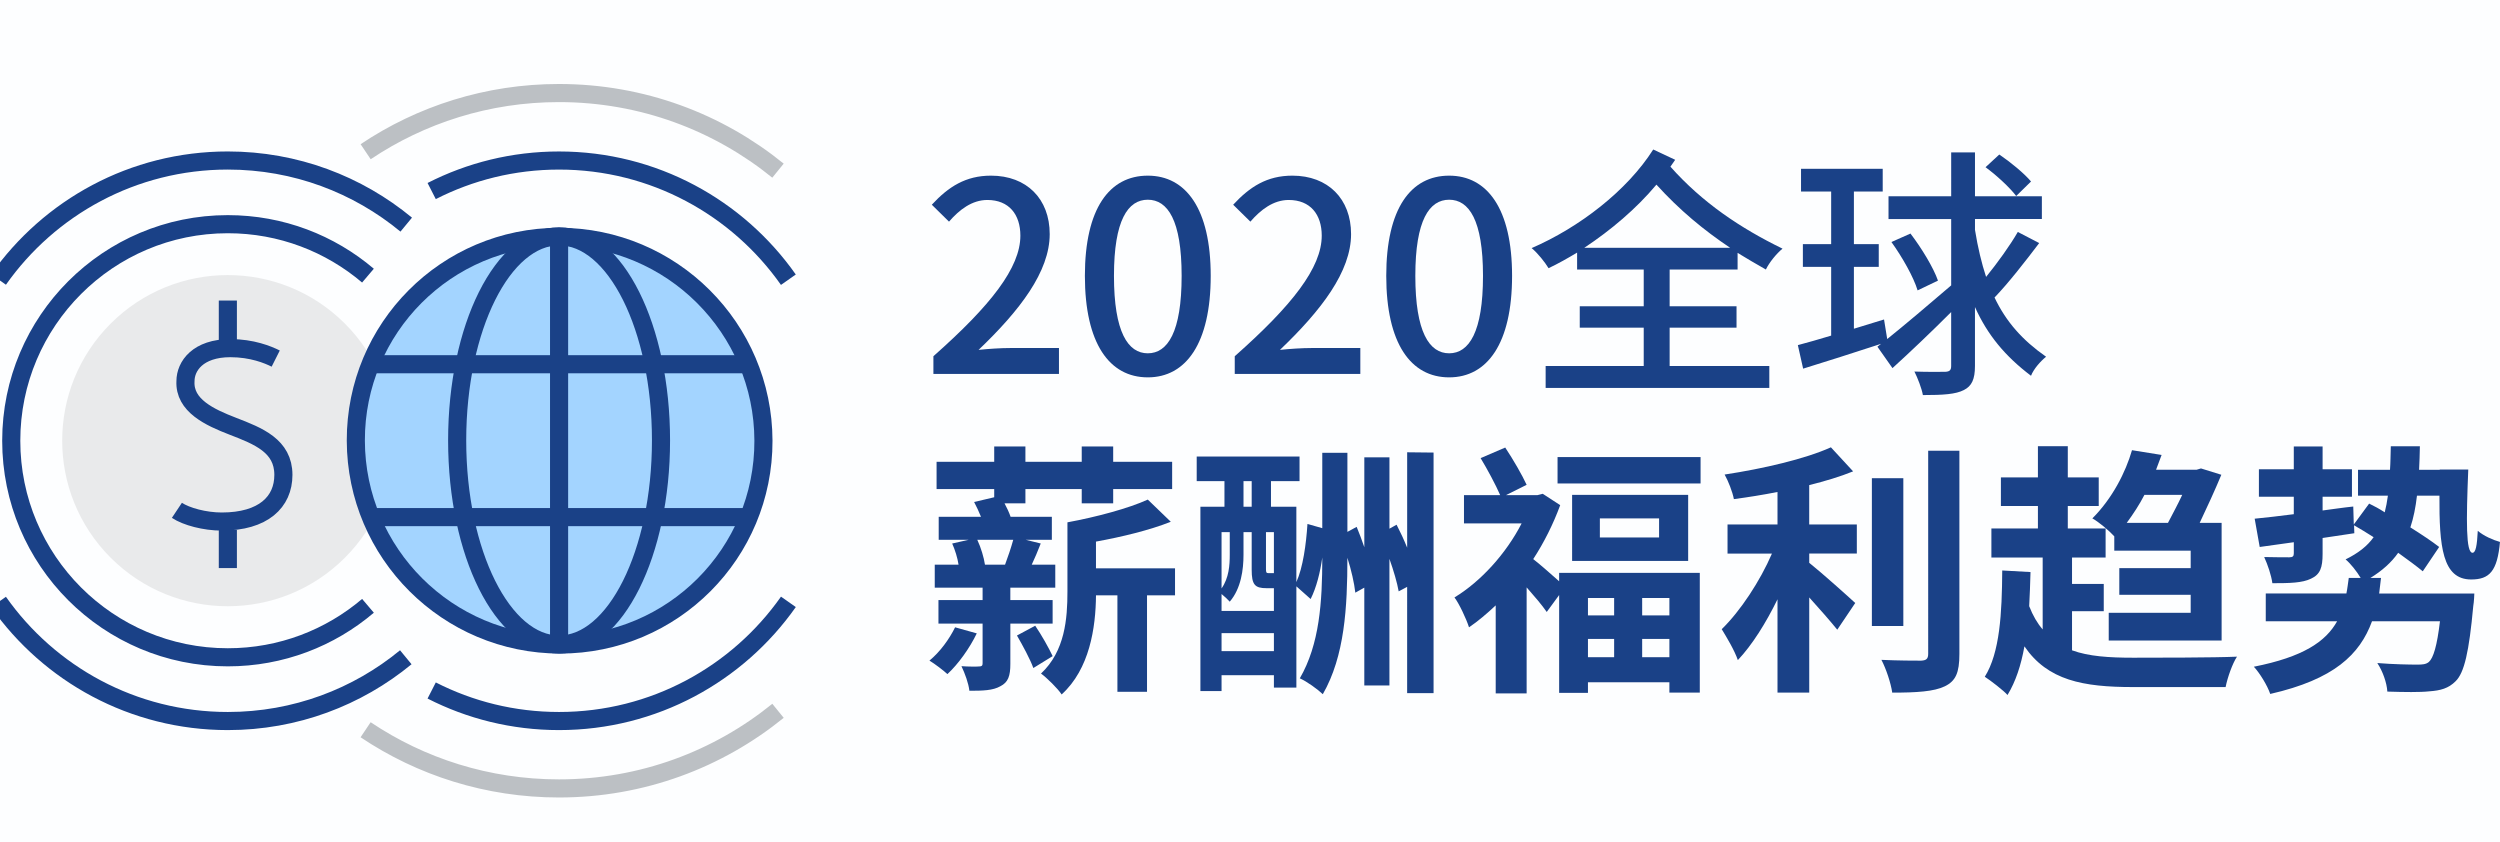
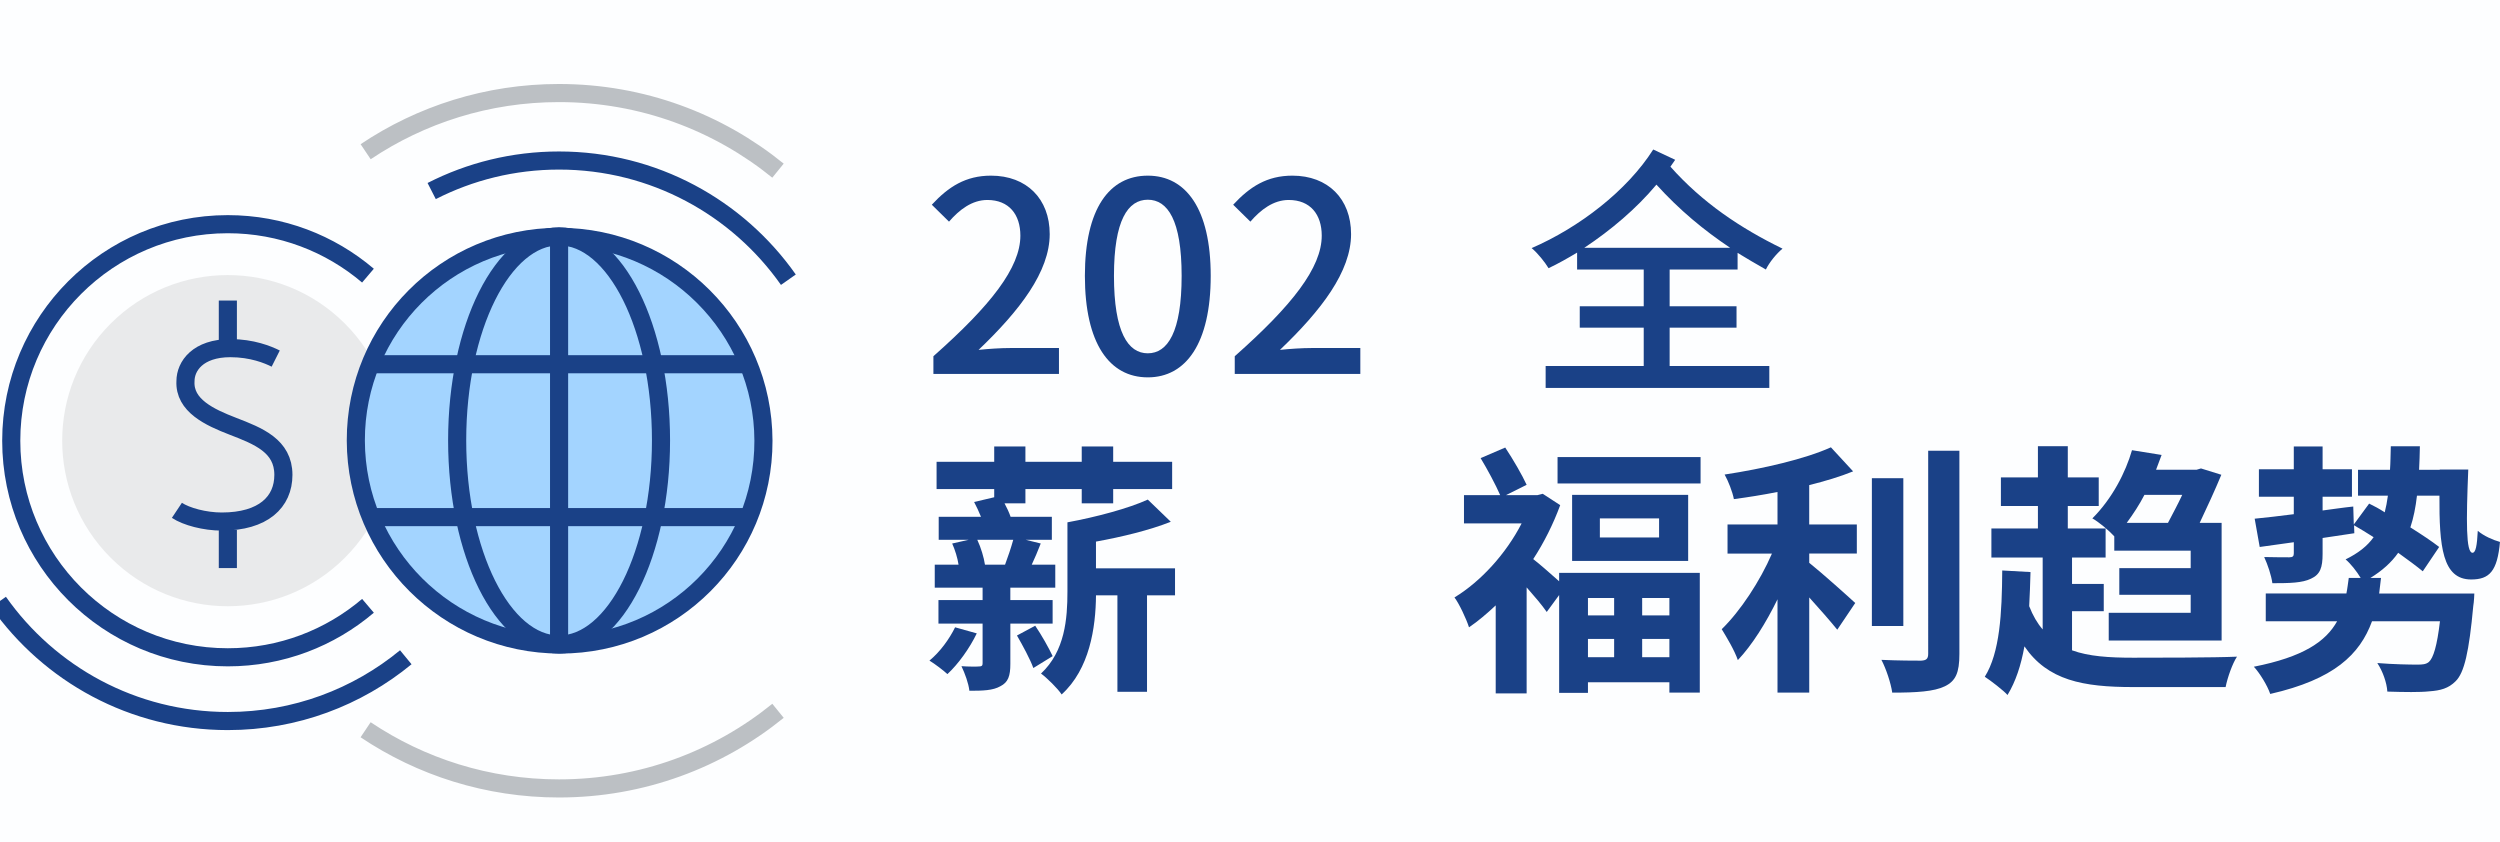
<svg xmlns="http://www.w3.org/2000/svg" version="1.1" id="图层_1" x="0px" y="0px" viewBox="0 0 1282.67 432" style="enable-background:new 0 0 1282.67 432;" xml:space="preserve">
  <style type="text/css">
	.st0{fill:#EEEEEF;}
	.st1{fill:#E9EAEB;}
	.st2{fill:none;stroke:#1A4187;stroke-width:9.29;stroke-miterlimit:10;}
	.st3{fill:none;stroke:#BCC0C4;stroke-width:9.29;stroke-miterlimit:10;}
	.st4{fill:#A3D4FF;stroke:#1A4187;stroke-width:9.29;stroke-miterlimit:10;}
	.st5{fill:#1A4187;}
	.st6{fill:#3E3A39;}
	.st7{fill:#FFFFFF;}
	.st8{fill:#333232;}
	.st9{fill:#FDFEFF;}
</style>
  <rect class="st9" width="1282.67" height="432" />
  <g>
    <ellipse transform="matrix(0.707 -0.707 0.707 0.707 -125.634 148.885)" class="st1" cx="116.9" cy="226.1" rx="84.97" ry="84.97" />
    <path class="st2" d="M188.8,310.83c-19.38,16.47-44.49,26.41-71.92,26.41c-61.37,0-111.11-49.75-111.11-111.11   c0-61.37,49.75-111.11,111.11-111.11c27.42,0,52.53,9.93,71.91,26.4" />
    <path class="st3" d="M399.16,87.56c-30.67-24.9-69.77-39.82-112.36-39.82c-36.71,0-70.83,11.09-99.2,30.1" />
    <path class="st3" d="M187.58,374.41c28.37,19.02,62.5,30.11,99.22,30.11c42.59,0,81.7-14.93,112.37-39.83" />
    <path class="st2" d="M221.48,98.02c19.6-10.01,41.81-15.66,65.33-15.66c48.65,0,91.67,24.17,117.68,61.15" />
-     <path class="st2" d="M404.5,308.79c-26.02,36.98-69.03,61.15-117.68,61.15c-23.53,0-45.73-5.65-65.34-15.67" />
    <path class="st2" d="M208.2,337.22c-24.83,20.44-56.65,32.72-91.32,32.72c-48.63,0-91.61-24.14-117.64-61.08" />
-     <path class="st2" d="M-0.75,143.41c26.03-36.93,69.01-61.06,117.62-61.06c34.78,0,66.68,12.35,91.55,32.9" />
    <line class="st2" x1="116.9" y1="271.85" x2="116.9" y2="291.46" />
    <line class="st2" x1="116.9" y1="154.2" x2="116.9" y2="180.34" />
    <path class="st2" d="M141.46,183.98c-3.99-2.01-12.17-5.36-23.24-5.36c-16.7,0-23.06,9.22-23.06,16.94   c-0.67,12.51,12.39,18.53,24.33,23.14c12.99,5.01,25.91,10.03,25.91,24.95c0,13.93-10.32,23.94-31.61,23.94   c-8.7,0-18.21-2.55-23.03-5.76" />
    <path class="st4" d="M287.4,330.68c57.75,0,104.45-46.82,104.3-104.58c-0.15-57.76-47.08-104.58-104.84-104.58   c-57.75,0-104.44,46.82-104.3,104.58C182.71,283.86,229.65,330.68,287.4,330.68z" />
    <path class="st2" d="M286.85,121.24c-28.88,0-52.29,46.88-52.29,104.72s23.41,104.72,52.29,104.72   c28.88,0,52.29-46.88,52.29-104.72S315.73,121.24,286.85,121.24z" />
    <line class="st2" x1="384.89" y1="186.88" x2="188.8" y2="186.88" />
    <line class="st2" x1="384.89" y1="265.31" x2="188.8" y2="265.31" />
    <line class="st2" x1="286.85" y1="121.52" x2="286.85" y2="330.68" />
  </g>
  <g>
    <path class="st5" d="M478.9,182.76c29.43-26.04,44.62-45.44,44.62-61.85c0-10.85-5.83-18.31-16.95-18.31   c-7.87,0-14.38,5.02-19.67,11.12l-8.82-8.68c8.54-9.22,17.36-14.92,30.38-14.92c18.31,0,30.11,11.94,30.11,29.98   c0,19.26-15.33,39.2-36.49,59.41c5.15-0.54,11.39-0.95,16.28-0.95h24.96v13.29H478.9V182.76z" />
    <path class="st5" d="M556.62,141.53c0-34.59,12.61-51.41,32.28-51.41c19.53,0,32.28,16.95,32.28,51.41   c0,34.72-12.75,52.08-32.28,52.08C569.23,193.62,556.62,176.25,556.62,141.53z M606.26,141.53c0-28.62-7.19-39.06-17.36-39.06   c-10.17,0-17.36,10.44-17.36,39.06c0,28.89,7.19,39.74,17.36,39.74C599.07,181.27,606.26,170.42,606.26,141.53z" />
    <path class="st5" d="M633.52,182.76c29.43-26.04,44.62-45.44,44.62-61.85c0-10.85-5.83-18.31-16.95-18.31   c-7.87,0-14.38,5.02-19.67,11.12l-8.82-8.68c8.54-9.22,17.36-14.92,30.38-14.92c18.31,0,30.11,11.94,30.11,29.98   c0,19.26-15.33,39.2-36.49,59.41c5.15-0.54,11.39-0.95,16.28-0.95h24.96v13.29h-64.43V182.76z" />
-     <path class="st5" d="M711.24,141.53c0-34.59,12.61-51.41,32.28-51.41c19.53,0,32.28,16.95,32.28,51.41   c0,34.72-12.75,52.08-32.28,52.08C723.85,193.62,711.24,176.25,711.24,141.53z M760.88,141.53c0-28.62-7.19-39.06-17.36-39.06   c-10.17,0-17.36,10.44-17.36,39.06c0,28.89,7.19,39.74,17.36,39.74C753.69,181.27,760.88,170.42,760.88,141.53z" />
    <path class="st5" d="M856.64,138.28v18.85h34.32v10.99h-34.32v19.67h51.14v11.26H793.02v-11.26h50.32v-19.67h-32.82v-10.99h32.82   v-18.85h-34.18v-8.68c-4.75,2.85-9.77,5.7-14.65,8c-1.9-3.12-5.43-7.6-8.68-10.31c24.42-10.58,48.97-29.43,62.39-50.59l11.26,5.29   c-0.81,1.22-1.63,2.31-2.44,3.53c16.41,18.45,35.81,31.47,57.51,42.05c-3.12,2.58-6.78,7.05-8.54,10.71   c-5.02-2.85-9.9-5.7-14.51-8.54v8.54H856.64z M887.7,127.15c-13.56-9.09-26.04-19.4-37.84-32.42   c-10.31,12.34-23.33,23.33-37.03,32.42H887.7z" />
-     <path class="st5" d="M1046.25,124.71c-7.19,9.49-15.87,20.62-22.92,27.94c5.97,12.48,14.24,21.84,26.45,30.38   c-2.85,2.31-6.37,6.24-7.73,9.77c-13.29-10.04-22.38-21.02-28.76-35.27v30.25c0,6.78-1.63,10.31-5.7,12.34   c-4.2,2.17-10.58,2.58-21.02,2.58c-0.54-3.26-2.71-8.82-4.34-12.07c7.32,0.27,13.84,0.13,15.87,0.13c2.17-0.13,2.98-0.81,2.98-2.98   v-27.67c-10.44,10.45-21.16,20.62-30.11,28.76l-7.73-10.99l1.9-1.49c-13.97,4.61-28.62,9.22-40.01,12.75l-2.71-12.07   c4.75-1.22,10.71-2.98,17.09-4.88v-35.27h-14.51v-11.66h14.51V98.26h-15.46V86.6h41.91v11.67h-14.78v26.99h12.75v11.66h-12.75   v31.74l15.46-4.75l1.63,10.04c8.95-7.19,21.29-17.63,32.82-27.53v-34.04h-32.15V100.7h32.15V78.19h12.21v22.51h34.32v11.67h-34.32   v5.56c1.49,9.22,3.39,17.09,5.7,24.14c5.83-7.19,12.21-16.01,16.28-23.06L1046.25,124.71z M980.2,119.83   c5.7,7.46,11.8,17.5,14.11,24.14l-10.45,5.02c-2.03-6.78-7.87-17.09-13.43-24.82L980.2,119.83z M1034.45,100.57   c-3.26-4.34-10.04-10.58-15.73-14.78l7.05-6.51c5.83,3.93,12.88,9.77,16.28,13.84L1034.45,100.57z" />
    <path class="st5" d="M501.15,324.97c-3.66,7.6-9.49,15.73-15.06,20.89c-2.03-1.9-6.51-5.29-9.22-6.92   c5.43-4.48,10.17-10.99,13.16-17.09L501.15,324.97z M518.38,319.95v20.62c0,6.24-1.09,9.49-5.15,11.53   c-3.8,2.17-8.95,2.31-15.87,2.31c-0.41-3.8-2.31-8.95-4.07-12.62c3.8,0.27,7.73,0.27,9.09,0.14c1.36,0,1.76-0.41,1.76-1.63v-20.35   h-22.65v-12.07h22.65v-6.37h-24.55v-11.8h12.21c-0.54-3.53-1.76-7.46-3.26-10.85l8.41-1.9h-15.33v-11.8h21.7   c-1.09-2.71-2.31-5.29-3.53-7.6l10.31-2.44v-4.21h-29.57v-13.97h29.57v-7.87h16.01v7.87H555v-7.87h16.14v7.87h30.25v13.97h-30.25   v7.32H555v-7.32h-28.89v7.32h-10.72c1.22,2.31,2.31,4.61,3.12,6.92h21.16v11.8h-13.43l7.73,1.9c-1.49,3.93-3.12,7.6-4.61,10.85   h12.07v11.8h-23.06v6.37h21.7v12.07H518.38z M501.42,276.96c1.9,4.07,3.39,9.09,3.93,12.75h10.31c1.49-3.93,3.12-8.82,4.2-12.75   H501.42z M531.13,321.04c3.26,4.75,7.05,11.53,8.95,15.6l-9.9,6.1c-1.63-4.48-5.43-11.53-8.41-16.68L531.13,321.04z M602.88,305.44   H588.5v49.51h-15.19v-49.51h-10.99c-0.13,16.55-3.26,37.84-17.63,50.86c-1.9-2.98-7.73-8.68-10.58-10.72   c12.34-11.53,13.56-28.21,13.56-42.05v-35.54c14.78-2.71,31.47-7.19,41.23-11.67l11.8,11.39c-10.99,4.34-24.96,7.73-38.39,10.17   v13.7h40.56V305.44z" />
-     <path class="st5" d="M735.52,232.2v123.43h-13.56V301.1l-4.34,2.3c-0.81-4.48-2.58-10.58-4.75-16.68v64.97h-12.89v-50.19   l-4.61,2.58c-0.54-4.88-2.04-11.53-4.07-17.9c0,25.23-1.36,50.46-12.61,69.99c-2.71-2.58-8.14-6.51-11.8-8.14   c10.17-17.5,11.53-39.33,11.53-61.85v-0.14c-1.09,7.73-2.98,15.33-5.97,21.3l-7.32-6.51v51.95H653.6v-6.37h-26.86v8.14h-10.85V260   h12.34v-13.16h-14.24v-12.61h52.76v12.61h-14.65V260h13.02v38.66c3.39-7.46,5.02-19.4,5.7-29.84l7.6,2.17v-38.66h12.89v40.56   l4.75-2.58c1.36,3.26,2.71,6.92,3.93,10.44v-46.12h12.89v36.62l3.66-2.04c1.9,3.66,3.8,7.73,5.43,11.8v-48.96L735.52,232.2z    M638,284.69c0,7.46-1.22,17.23-7.05,24.01c-0.95-1.09-2.71-2.71-4.21-3.93v8.68h26.86v-11.67h-3.8c-5.97,0-7.6-1.76-7.6-9.49   v-19.26H638V284.69z M626.74,273.02v28.89c3.8-5.43,4.21-11.94,4.21-17.36v-11.53H626.74z M653.6,334.06v-9.22h-26.86v9.22H653.6z    M638,260h4.2v-13.16H638V260z M653.6,273.02h-4.07v18.99c0,1.76,0.27,2.04,1.22,2.04h2.44h0.41V273.02z" />
    <path class="st5" d="M799.95,293.91h72.16v61.44h-15.6v-5.29h-41.78v5.43h-14.78v-50.19l-6.37,8.68   c-2.31-3.39-6.37-8.14-10.31-12.61v54.39H767.4V310.6c-4.48,4.21-9.09,8.14-13.7,11.26c-1.36-4.34-5.15-12.34-7.46-15.33   c13.43-8.14,26.45-22.38,34.45-37.98h-29.57v-14.51h18.58c-2.31-5.29-6.51-13.16-10.04-18.99l12.62-5.43   c4.07,6.1,8.68,14.11,10.99,19.12l-10.58,5.29h16.14l2.71-0.68l8.95,5.83c-3.53,9.63-8.27,19.12-13.84,27.67   c3.66,2.85,9.49,8,13.29,11.39V293.91z M872.51,234.5v13.56h-73.38V234.5H872.51z M866.14,253.9v33.91h-59.54V253.9H866.14z    M814.73,306.8v8.95h13.43v-8.95H814.73z M814.73,337.18h13.43v-9.36h-13.43V337.18z M851.22,265.97h-30.38v9.77h30.38V265.97z    M856.51,306.8h-13.97v8.95h13.97V306.8z M856.51,337.18v-9.36h-13.97v9.36H856.51z" />
    <path class="st5" d="M928.26,269.09h24.42v14.92h-24.42v4.75c6.78,5.43,20.07,17.36,23.6,20.62l-9.22,13.7   c-3.39-4.2-9.09-10.71-14.38-16.55v48.83h-16.28v-47.88c-5.97,12.21-13.02,23.46-20.35,31.2c-1.63-4.88-5.7-11.66-8.27-15.87   c9.63-9.36,19.67-24.69,25.77-38.79h-22.79v-14.92h25.64v-16.68c-7.6,1.49-15.19,2.71-22.38,3.66c-0.68-3.66-2.85-9.22-4.75-12.61   c19.67-2.98,41.37-8,54.53-13.97l11.39,12.34c-6.65,2.71-14.38,5.02-22.52,7.05V269.09z M976.54,321.18H960.4v-75.82h16.14V321.18z    M1005.3,231.25v104.31c0,9.63-1.9,13.84-7.46,16.55c-5.56,2.71-14.51,3.26-26.99,3.26c-0.68-4.75-3.12-12.21-5.56-16.82   c8.82,0.41,17.63,0.41,20.34,0.41c2.58-0.14,3.66-0.81,3.66-3.53V231.25H1005.3z" />
    <path class="st5" d="M1063.08,333.65c8.54,3.12,18.99,3.8,31.33,3.8c9.49,0,42.32,0,53.31-0.54c-2.31,3.53-4.88,10.72-5.83,15.6   h-47.47c-25.64,0-43.81-3.39-55.75-20.89c-1.76,9.77-4.48,18.04-8.68,24.96c-2.17-2.44-8.54-7.32-11.66-9.36   c7.73-12.34,8.82-32.55,8.95-54.53l14.51,0.81c-0.13,5.97-0.41,11.94-0.68,17.5c1.9,4.88,4.21,8.82,6.92,11.94v-36.89h-26.31   v-14.92h23.87V259.6h-18.99v-14.65h18.99v-16.01h15.33v16.01h15.87v14.65h-15.87v11.53h19.4v14.92h-17.23v13.56h16.28v13.97h-16.28   V333.65z M1084.78,275.19c-2.85-3.12-7.87-7.32-11.26-9.22c10.31-10.31,17.09-23.74,20.34-34.99l15.19,2.44   c-0.95,2.44-1.9,5.02-2.85,7.6h20.75l2.31-0.68l10.44,3.25c-3.26,7.87-7.32,16.68-11.12,24.69h11.26v60.36h-57.92v-14.24h42.05   v-9.22h-36.62v-13.7h36.62v-8.95h-39.2V275.19z M1100.24,253.9c-2.58,5.02-5.7,9.76-9.09,14.38h21.16   c2.44-4.75,5.15-9.63,7.32-14.38H1100.24z" />
    <path class="st5" d="M1266.39,240.88c-1.09,26.58-1.22,42.73,2.17,42.73c1.63,0,2.31-3.53,2.71-11.26   c2.98,2.58,7.87,4.75,11.39,5.7c-1.36,15.06-5.43,19.26-14.78,19.26c-14.78,0-16.41-16.95-16.28-43h-11.53   c-0.68,5.97-1.76,11.39-3.39,16.28c5.83,3.66,11.12,7.19,14.78,10.04l-8.41,12.48c-3.12-2.58-7.73-5.97-12.62-9.49   c-3.53,5.02-8.27,9.22-14.24,12.89h5.43c-0.27,2.71-0.68,5.43-0.95,8h48.83c0,0-0.14,4.34-0.54,6.37   c-2.17,23.6-4.61,34.32-9.09,38.66c-3.66,3.66-7.73,4.75-13.43,5.15c-4.75,0.54-12.88,0.41-21.57,0.14   c-0.27-4.61-2.44-10.58-5.15-14.65c8.27,0.68,16.82,0.81,20.48,0.81c2.71,0,4.48-0.13,5.97-1.36c2.31-2.03,4.21-8.27,5.7-20.89   h-34.86c-6.24,17.09-19.53,29.84-52.22,37.3c-1.49-4.34-5.29-10.58-8.41-13.97c25.36-5.02,36.89-12.89,42.73-23.33h-36.62v-14.24   h41.37c0.54-2.58,0.81-5.29,1.22-8h6.1c-2.03-3.39-5.15-7.32-7.73-9.5c6.37-3.12,11.12-6.78,14.38-11.39   c-3.53-2.31-7.05-4.34-10.04-6.1l0.14,4.07c-5.43,0.81-10.85,1.63-16.28,2.44v8.14c0,7.05-1.22,10.58-5.97,12.75   c-4.48,2.17-10.85,2.31-19.8,2.31c-0.54-4.07-2.44-9.63-4.2-13.43c5.43,0.14,11.12,0.14,12.89,0.14c1.76,0,2.31-0.54,2.31-2.04   v-5.7l-17.5,2.44l-2.58-14.51c5.7-0.54,12.61-1.36,20.07-2.31v-8.95h-17.9v-14.11h17.9v-11.67h14.78v11.67h15.06v14.11h-15.06v7.05   c5.29-0.68,10.44-1.49,15.73-2.03l0.27,9.22l7.87-10.72c2.58,1.22,5.29,2.71,8,4.48c0.68-2.71,1.22-5.43,1.63-8.54h-15.33v-13.29   h16.41c0.27-3.8,0.27-7.73,0.41-12.07h14.92c-0.14,4.21-0.14,8.14-0.41,12.07h10.58v-0.14H1266.39z" />
  </g>
</svg>